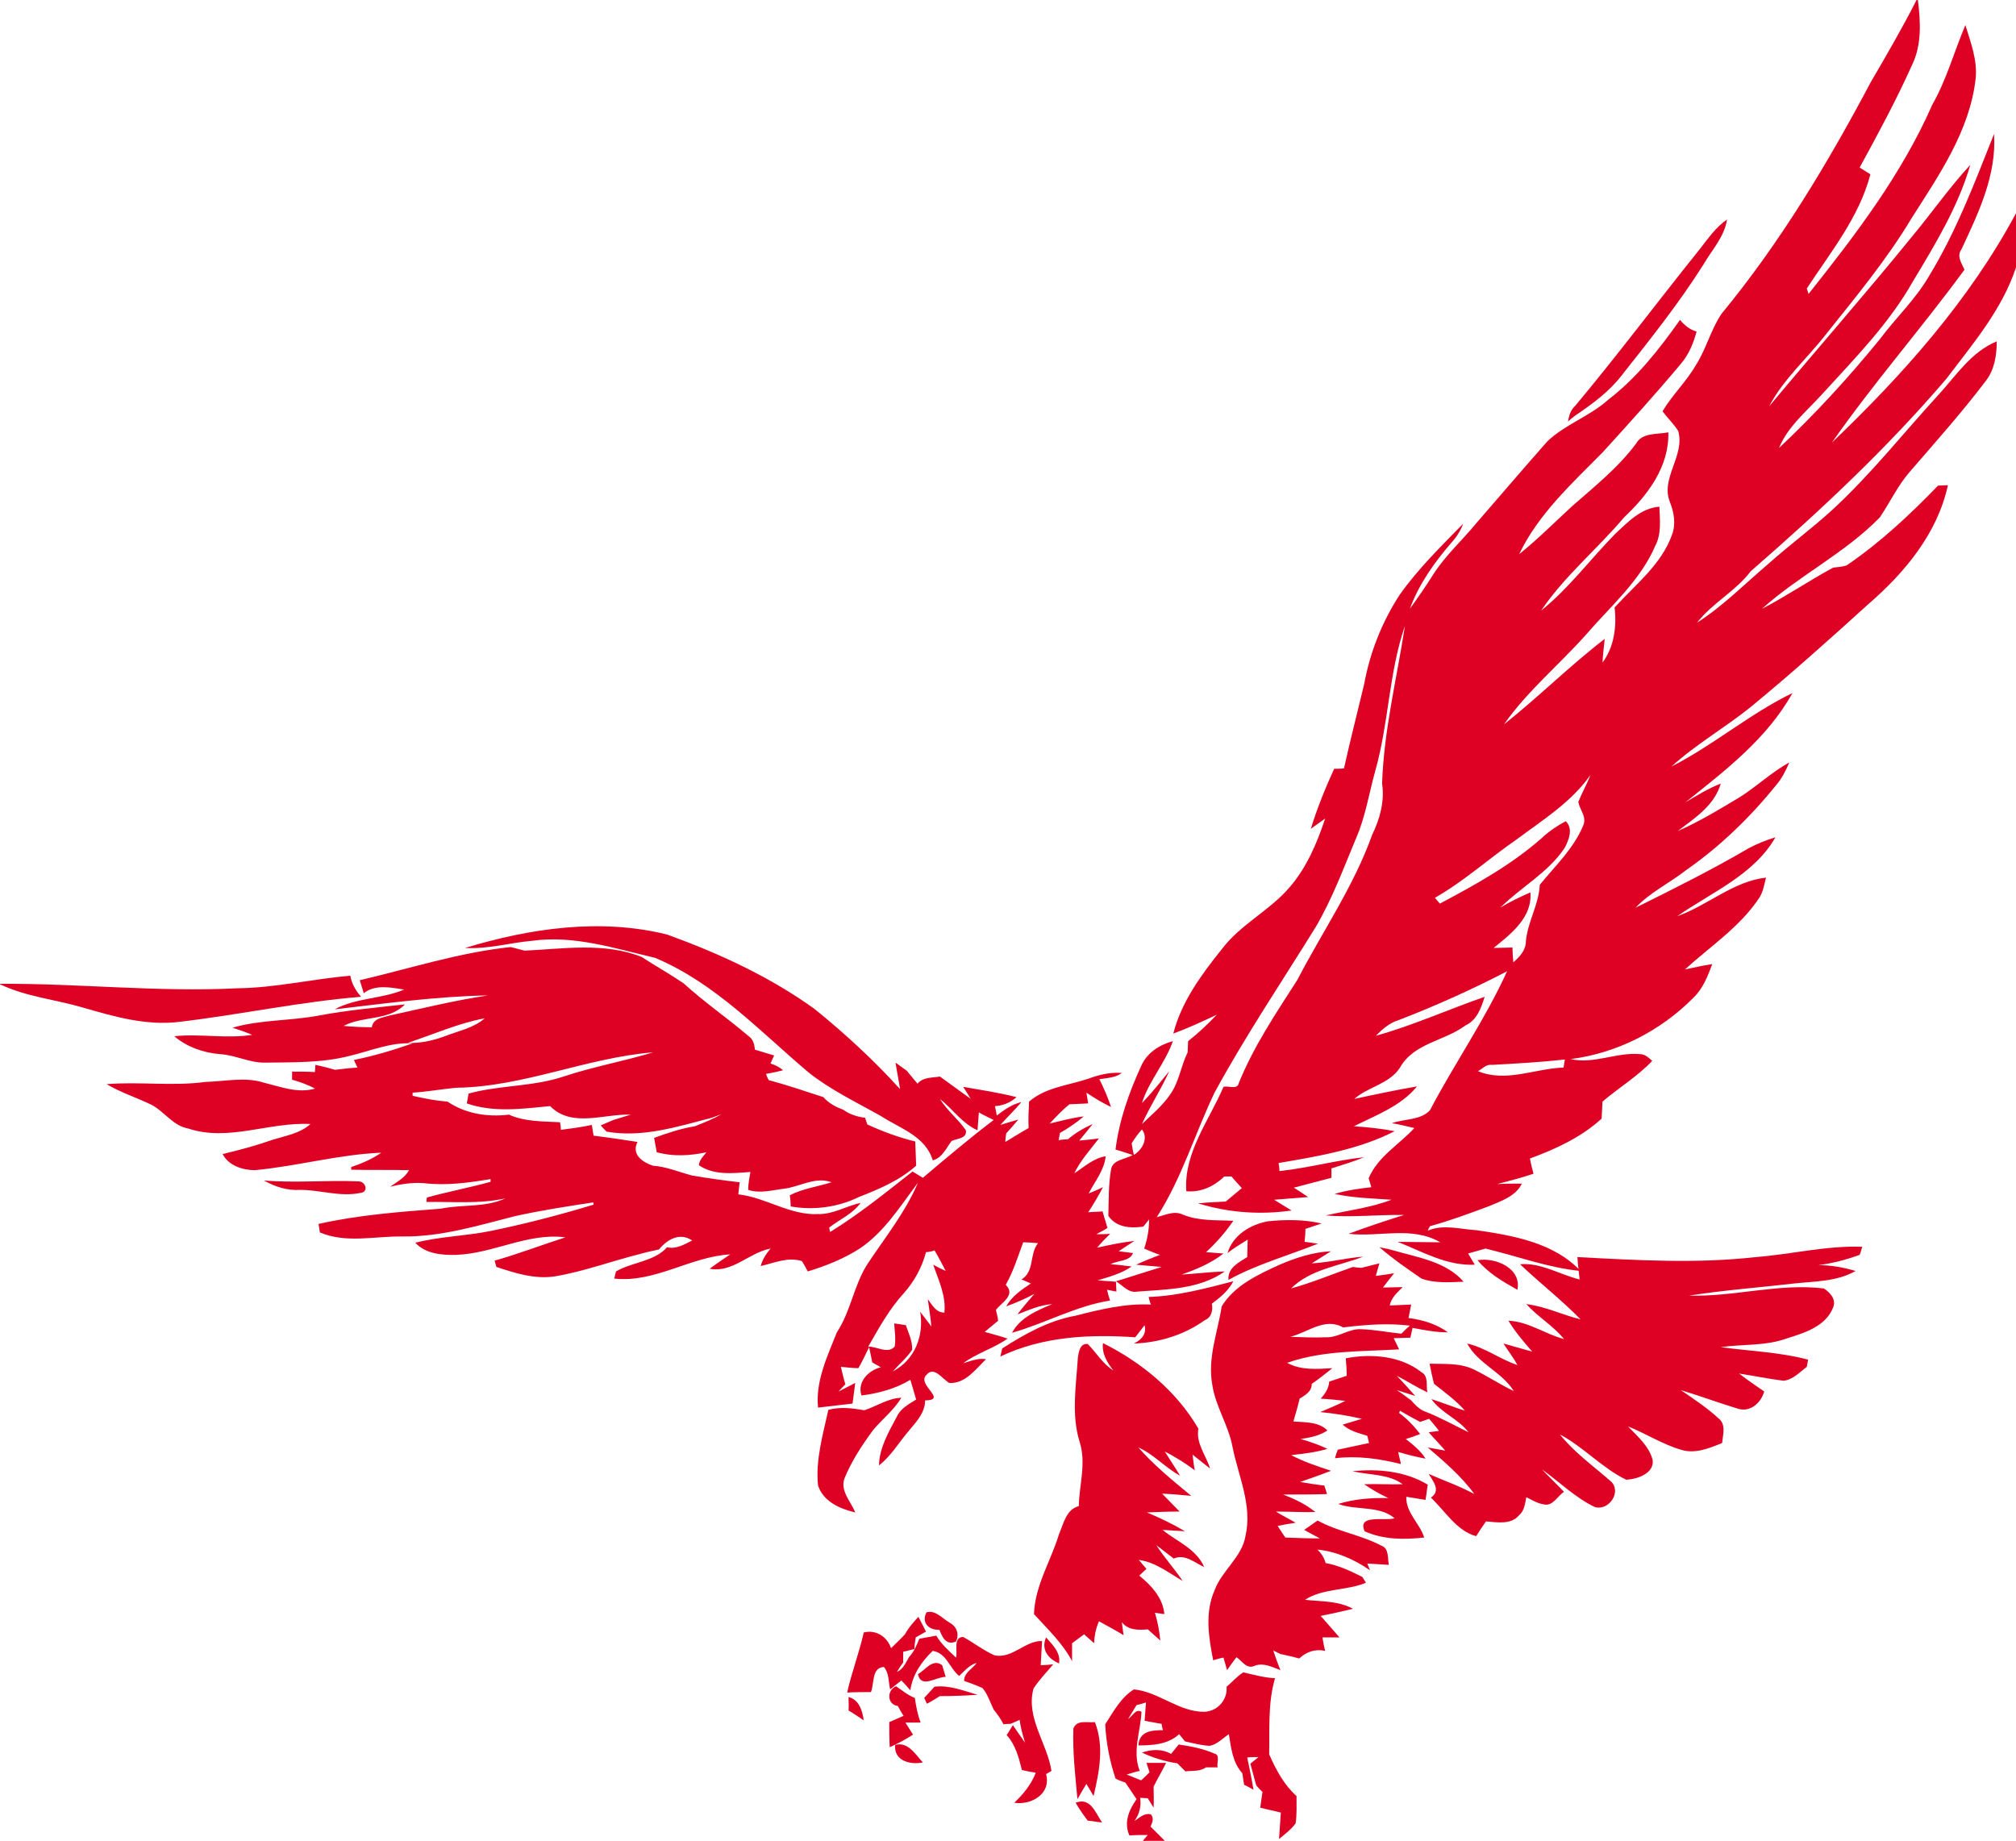
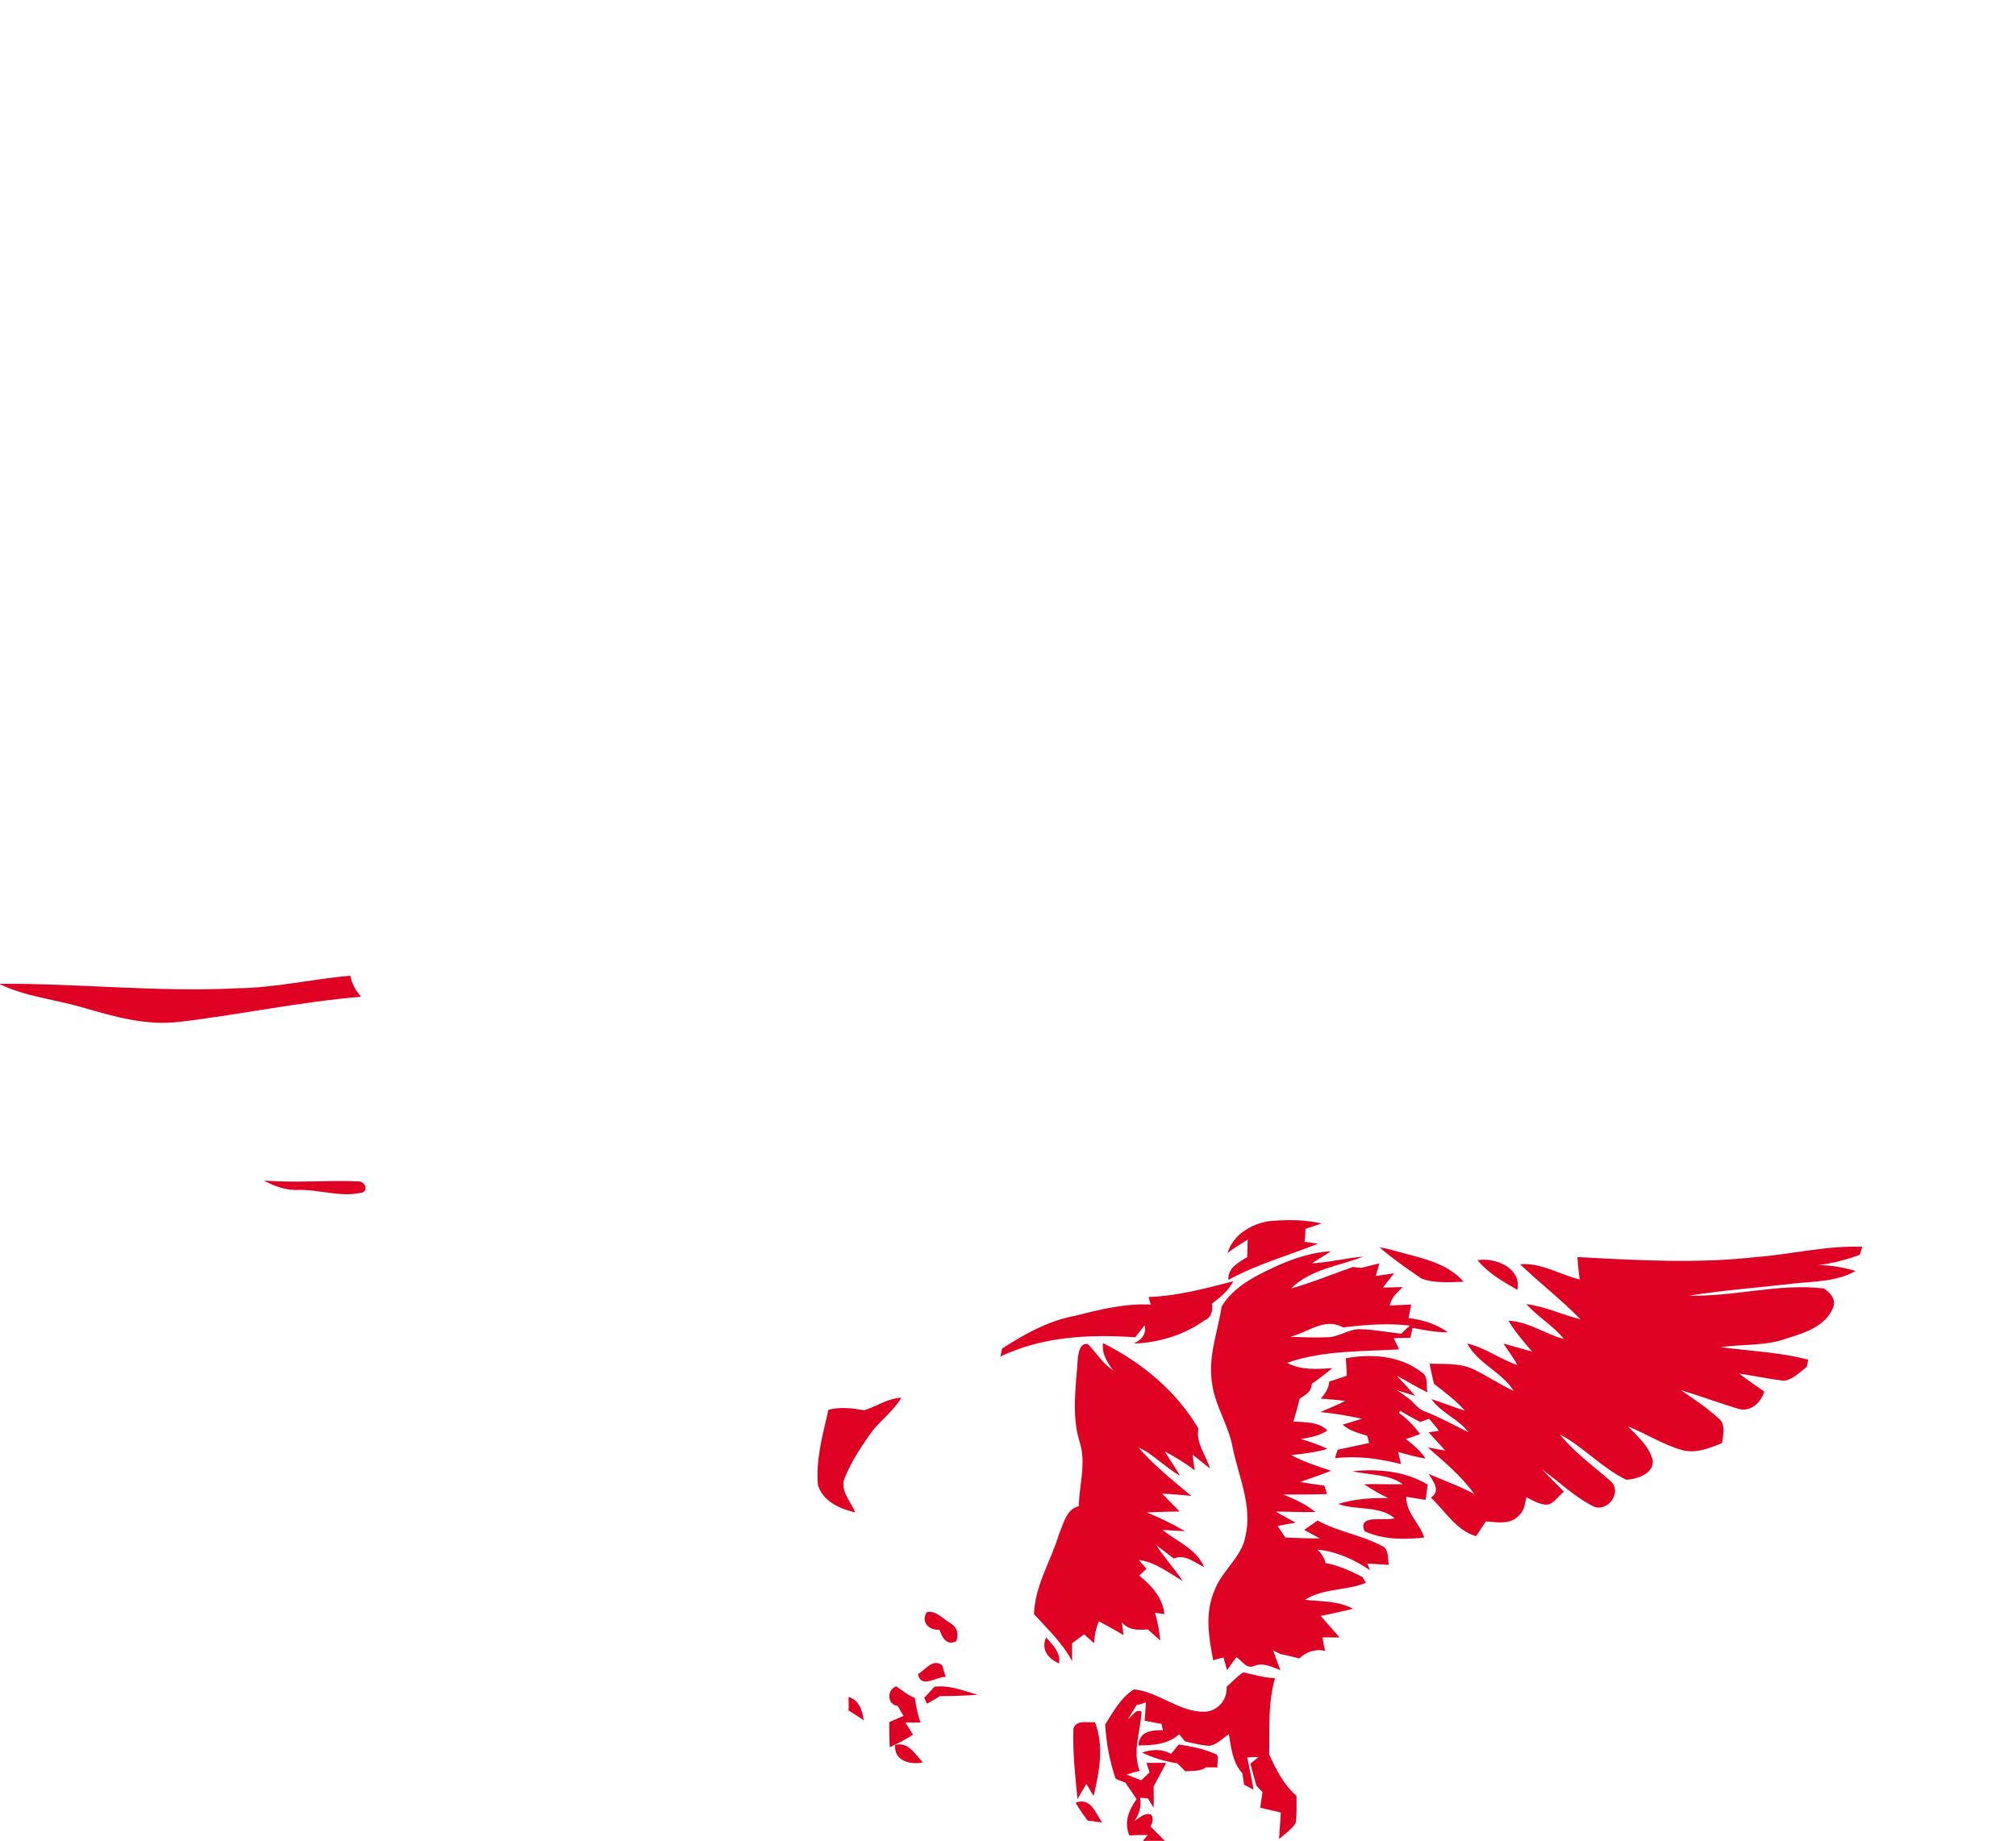
<svg xmlns="http://www.w3.org/2000/svg" fill="#DF0124" viewBox="0 0 450 411">
-   <path d="M427.8 0h.3c.6 4.8.9 10-1.3 14.5-3.5 7.8-7.6 15.4-11.7 22.9.6.4 1.8 1.1 2.4 1.5-2.5 9.6-8.9 17.4-14.2 25.5l.4 1.2c10.5-13.2 20.8-26.7 27.6-42.2 3.2-5.6 4.9-11.9 7.4-17.8 1.2 3.9 2.7 7.8 2.3 11.9-1.3 11.7-8.2 21.6-14.3 31.2-5.5 9.2-12.4 17.5-19.1 25.9-4.2 5.4-9.5 10-12.7 16.1 10.6-12.7 21.5-25.1 31.9-37.9 4.4-5.3 8.3-10.9 13-16-2.7 9.3-7.8 17.7-12.8 26-5.3 9.4-12.9 17.1-20.1 25-3.5 3.9-7.8 7.3-9.8 12.2 8.1-7.6 15.6-15.8 22.6-24.4 3.5-4.7 7.9-8.8 10.9-14 6.1-10 10.2-20.9 14.5-31.7.6 9.2-3.5 17.7-7.3 25.8-1.1 1.5.1 3.1.7 4.5-9.6 13.1-20.3 25.3-29.6 38.6C424.8 83.6 439.6 67 450 47.6v12.1c-3.1 9.4-9.6 17-15.5 24.8-13.3 15.6-28.3 29.6-43.7 43-3.4 4.5-8.6 7.1-12 11.5 5.9-3.8 10.8-8.8 16.1-13.3 4.6-4.1 9.5-7.7 14-11.8 8.7-8 16-17.3 24-26 3.9-4.3 7.2-9.4 12.8-11.7 0 3.1-.5 6.4-2.5 8.9-5.3 7-11.2 13.6-16.9 20.2-2.7 3.1-4.4 6.8-6.7 10.2-7.8 8-18.1 13-26.3 20.4 5.4-2.8 10.5-6.3 15.9-9.2 1-.1 2.1-.2 3-.5 7.5-5.1 14.1-11.3 20.4-17.8.6 0 1.6-.1 2.2-.1-2.3 10.7-9.6 19.5-17.7 26.5-8.6 7.8-17.3 15.6-26.3 23-5.7 4.6-12.2 8.3-17.7 13.3 9.4-4.8 17.5-11.8 27-16.4-5.6 10.1-15 17.3-23.9 24.4 2.5-1.5 5.1-3.1 7.9-4.2-1.4 4.9-5.8 7.7-9.6 10.6 4.8-2.1 9.4-4.9 13.9-7.6 3.8-2.4 7.1-5.6 11-7.7-.8 1.8-1.6 3.5-2.9 5-5.8 7.2-12.5 13.7-20.1 19-3.7 2.9-8.1 5-11.3 8.4 8.5-4.2 17.1-8.5 25.3-13.3 1.9-1 3.9-1.8 5.9-2.4-4.8 8.4-14.3 12.3-21.9 17.6 6.8-2.4 12.5-7.8 19.8-8.6-.4 1.5-.6 3.1-1.5 4.5-4.3 6.5-10.9 10.8-16.6 16 2-.4 4-.9 6.1-1.2-1 2.7-2.1 5.5-4.2 7.5-7.3 7.4-17.1 12.4-27.4 13.7 5.2 1.2 10.3-1.6 15.5-1.1 1.1 0 1.9.8 2.7 1.5-3.3 3.5-7.5 6-11.1 9.1-.1 1.3-.1 2.6-.2 3.8-4.6 4.2-10.3 6.8-16 8.9.2 1.1.5 2.3.8 3.4-2.7.9-5.4 1.6-8.1 2.3 1.8-.1 3.6-.1 5.5-.1-1.4 2.9-4.7 3.9-7.5 5.1-4.3 1.6-8.6 3.2-13 4.4-.2.3-.4.7-.5 1 3.5-1.5 7.3-.3 10.9-.1 8.2 1.2 17.3 2.8 23.2 9.1-7.2-.7-14.1-3.3-21.2-5-1.3.4-2.6.7-3.9 1.1.5.8 1 1.7 1.5 2.5-6.2.3-11.7-2.9-17.2-5.1 3.2 0 6.3.1 9.5.1-6.4-3.7-13.6-1.1-20.5-1.9 4.1-1.5 8.2-2.9 12.4-4.2-5.9-.1-11.7.6-17.5.1 4.9-1.1 10-1.7 14.7-3.5-4.3-.3-8.5-.4-12.7-1.3 2.7-.8 5.5-1.2 8.2-1.5-.2-.7-.4-1.3-.6-2 2.1-4.9 6.8-7.5 10.2-11.2-1.7-.4-3.3-.8-5-1.1 2.8-1 6.4-.6 8.5-2.9 5.5-10.5 12.3-20.2 17.2-31-7.9 4.1-15.9 7.7-24.2 10.9-2 .6-3.6 2-5.1 3.5 8.3-2.3 16.2-5.9 24.3-8.7-.8 2.5-1.7 5.2-4.3 6.4-4.7 3.5-11.5 3.9-14.6 9.4-2.4 3.7-7.2 4.3-10.2 7 4.6-1 9.3-2 14-2.8-3.6 4.4-9.1 6.4-14.1 8.9 3.1.2 6.1.5 9.1 1.1-8 4.1-17.1 5.6-25.9 7.1.1.4.2 1.3.2 1.8 6.4-.7 12.6-2.4 18.9-3.1-2.4 1-4.8 1.7-7.3 2.5v2.1c-2.8.7-5.6 1.5-8.4 2.2 1.1.7 2.2 1.4 3.2 2.1-2.5.2-5.1.4-7.6.6l3.9 2.4c-7 1-14.1.5-20.9-1.6 2.1-.2 4.1-.3 6.2-.4l3.6-3c-.8-.9-1.6-1.7-2.3-2.6h-1.6c-2.3 2.2-5.2 3.6-8.5 3.3-.6-8.6 5.1-15.8 8.3-23.3 1.1-.3 3.1.7 3.4-.8 3.3-8.2 8.3-15.6 13.1-23.1 5.6-10.8 12.6-20.9 16.7-32.4 1.7-3.5 2.8-7.4 2.2-11.4.4-11.9 3.3-23.5 5.1-35.2-3.6 10.5-3.6 21.7-6.6 32.3-1.4 5-2.2 10.3-4.3 15.1-2.8 6.7-5.3 13.5-9 19.8-7.6 12.3-15.7 24.3-22.6 37-4.4 9.2-7.3 19.1-12.9 27.8 1.9-.5 3.9-1.5 5.8-.6 3.6 1.5 7.5 1.2 11.3 1.4-1.8 2.6-3.8 4.9-6.1 7 1 .1 3 .2 3.9.3-2.8 2.2-6 3.5-9.3 4.7 3.2-.2 6.4-.6 9.6-.7-5.7 4-12.9 4-19.5 4.5-2 .4-3.3-1.4-4.8-2.3 3.4-1.1 6.8-2.1 10.2-3.2-1.9-.2-3.8-.3-5.7-.5 1.7-.8 3.5-1.5 5.3-2.2-1.2-.4-2.3-.9-3.5-1.4.7-2.1 1.1-4.2 1.1-6.5-.3.4-1 1.2-1.3 1.6-2.9.4-6 .2-7.8-2.4.1-3.4 0-6.9.6-10.3.3-2.3 3.3-2.3 4.8-3.3-1.3-.4-2.6-.9-3.8-1.2.8-6.5 3-12.7 5.7-18.6 1.3-3 4.1-4.8 7.1-5.6-1.7 4.9-5.3 8.8-6.9 13.8 2.2-2.2 4.1-4.7 6.1-7.1-1.8 4-4.3 7.8-6.1 11.8 2.2-2.1 4.6-4.1 6.3-6.6 2-2.8 2.4-6.4 3.9-9.4 0-.6.1-1.9.1-2.5 2.3-1.8 4.4-3.8 6.4-5.9-3.2 1.5-6.4 3-9.7 4.2 1.8-7.1 6.3-13.2 10.8-18.8 4.2-5.6 10.7-8.6 15.2-13.9 3.8-4.4 6.1-9.9 7.9-15.3-.8.6-2.4 1.7-3.2 2.3 1.4-4.6 3.2-9 5.2-13.4.5 0 1.6 0 2.2-.1 1.4-6.3 3-12.5 4.5-18.8 1.3-7.1 4-13.9 7.9-19.9 4.1-5.8 9.2-10.8 14.2-15.9-.6 1.6-1.5 3-2.6 4.2-3.8 4.4-7.3 9.3-9.3 14.8 1.8-2.5 3.6-5.1 5.3-7.8 2.7-4.2 6.5-7.6 9.6-11.4 5.3-6.1 10.5-12.2 15.8-18.2 4-3.8 9.5-5.6 13.6-9.3 6.4-4.9 11.4-11.3 16-17.8 1 1.2 2.2 2.2 3.7 2.6-.7 2.6-1.7 5.1-3.5 7.2-5.6 6.7-11.5 13.2-17.4 19.7-6.9 7-14.4 13.8-18.7 22.8 4.1-3.3 7.9-7.1 11.8-10.7 5-4.4 10.3-8.6 14.3-14 1.4-2.5 4.7-2 7.2-2.5.2 7.7-4.6 14-9.9 19-6 7.1-13.3 13.1-18.5 20.8 6.2-5 11-11.5 16.6-17.2 2.8-2.6 5.7-5.7 9.8-6 .1 2.9.5 6-.9 8.7-3.4 7.9-10.1 13.6-15.6 20-6 6.7-13 12.5-18.2 19.9 7.7-6.1 14.7-13.1 22.5-19.1-.2 1.8-.4 3.5-.5 5.3 2.6-3.5 3.2-8 2.7-12.3 4.6-5.1 10.4-9.5 12.8-16.2.9-2.3.5-4.9-.4-7.2-2.3-5.4 3.4-10.5 1.8-16-1-1.6-2.4-2.9-3.5-4.4 2.2-3.7 5.4-6.7 7.5-10.4 2.3-3.6 3.3-7.9 5.7-11.4 13.1-15.9 23.7-33.6 33.3-51.7 3.5-6 7-12 10.2-18.3zm-89.3 187.4c-6.1 4.2-11.7 9.3-18.2 13l1.1 1.3c7.9-4.2 15.9-8.6 22.7-14.6 1.6-1.5 3.5-2.8 5.4-3.8 1.7 1.7.7 4.1-.2 5.9-3.7 5.6-9.8 8.8-14.4 13.4 2.1-1.3 4.4-2.4 6.7-3.4.5 5.6-4.4 9.3-8.2 12.4 1.1 0 3.2-.1 4.2-.1 0 .8.1 2.4.2 3.3 1.4-1.2 2.8-2.7 2.8-4.7.4-4.4 2.9-8.2 3.1-12.6 3.5-4.3 7.7-8.2 9.8-13.5.6-1.8-.9-3.3-1.2-5 .8-2 1.9-3.9 2.7-6-4.3 6.1-10.6 10-16.5 14.4zm-5.5 50.3c-1.3-.2-2.1.9-3.1 1.4 6.3 2.6 12.7-.6 19.1-.8.1-.5.2-1.4.3-1.8-5.4.6-10.8.9-16.3 1.2zm-80.4 17.5c.1.6.3 1.9.5 2.6 1.9-1.2 3.3-3.7 1.8-5.7-.9 1-1.6 2-2.3 3.1z" />
-   <path d="M379.5 55.5c1.8-2.3 3.5-4.8 6-6.5-.6 3.9-3.4 6.8-5.3 10.1-5.5 8.7-11.9 16.7-18.3 24.8-2.8 3.6-6.5 6.3-10.2 8.8-.4.3-1.3 1-1.7 1.4.2-1.3.6-2.6 1.6-3.5 9.6-11.5 18.5-23.4 27.9-35.1zM103.8 211.6c14.5-4.4 30.2-6.7 45.1-3 11.6 4.2 22.9 9.4 32.9 16.6 6.8 5.5 13.2 11.4 19.1 17.9-.2-1.5-.8-4.4-1-5.9l2.5 1.8c.6.7 1.8 2.2 2.4 2.9 1.2-1.5 3.3-1.3 5-1.6 2.3 1.7 4.6 3.3 6.9 5-.4-.7-1.3-2-1.7-2.7 4 .7 8 1.3 11.9 2.3-1.3 1.2-3 1.9-4.8 2 .1.5.3 1.6.4 2.1 1.7-1.3 3.4-2.5 5.5-3-1.5 1.8-3.2 3.4-4.7 5.1 1.3-.4 2.6-.8 4-1.2-.9 1.1-1.8 2.1-2.7 3.1-.1.5-.2 1.4-.2 1.9 1.7-1 3.4-2.1 5.2-3.1-.1-1.9 0-3.9.1-5.9 3.7-3.2 8.7-3.6 13.2-5.1 2.4-.9 4.9-1.5 7.5-1.3-1.4 1.1-3.3 1.1-5 1.4 1 2 1.9 4.1 2.6 6.2-1.9-.9-3.7-2-5.5-3.2l.4 2.4c-1.4.1-2.8.1-4.2.2-1.6 1.3-3 2.8-4.4 4.3 2.5-.6 5.1-1.3 7.6-1.6-1.6 1.4-3.4 2.6-5.3 3.7-.1.4-.2 1.2-.3 1.6.5-.1 1.6-.2 2.1-.2 1.6-1.4 3.5-2.5 5.5-3.4-1 1.3-2 2.5-3 3.7 1.1-.1 3.3-.3 4.4-.5-1.9 2.5-4.1 4.9-5.5 7.8 2.2-1.4 4.3-3.4 7-3.8-.3 3.1-2.4 5.6-3.8 8.3.8-.3 2.4-1 3.2-1.4-1 1.9-2.1 3.8-3.3 5.6.8-.1 2.4-.1 3.2-.2.3.9.8 2.8 1.1 3.7-.6.4-1.9 1.1-2.5 1.4.8 0 2.3 0 3.1-.1-1 1-2 2-2.9 3.1 2.8-.6 5.5-1.2 8.3-1.5-1.2.8-2.3 1.5-3.5 2.3l3.2.4c-.7 1.9-3.4 1.6-5 2.5 1.6.1 3.1.3 4.7.5-2.3 1.6-5 2.3-7.6 3.1 1.4.1 2.7.2 4.1.3 0 .6.1 1.7.1 2.2l-2.1-.4c.2.8.4 1.6.7 2.4-7.6 1.2-14.5 5.1-21.9 7.2 1.8-3.4 5.6-5 9-6.4-2.8.2-5.2 1.3-7.8 2.3 1.2-1.6 2.5-3.1 3.8-4.6-2 1.1-4.1 2-6.3 2.8 1.3-2.3 3.4-3.7 5.5-5.1-.5-.2-1.5-.7-2.1-.9 3-1.8 1.7-5.6 3.7-8.1-.8-.1-2.5-.2-3.3-.2-1.2 3.2-2.2 6.5-3.9 9.5 2.3 2.3-.9 3.9-2.2 5.6.2.8.4 1.6.5 2.4-1 .8-2 1.7-3 2.5 1.7.5 3.4.9 5.1 1.5-3.1 2.2-6.8 3.2-9.9 5.5 1.7-.5 3.3-1.2 5.1-.9-2.3 2.2-4.6 5.5-8.2 5.3-1.5-.8-3.4-3.9-5.1-1.8-2.3 2.2 4.9 5.6-.3 5.7 0 2.9-2.2 5-3.9 7.1-2.1 2.5-3.8 5.4-6.4 7.4.1-4 2.2-7.5 4-10.9.8-1.8 2.7-2.8 4.3-3.8-.4-1.5-.9-3-1.3-4.4-3.3 2-7.1 3-10.9 3.5-1-3 1.5-5.6 4.3-6.3-.6-.4-1.3-.7-1.9-1.1-.2-.9-.5-2.6-.7-3.4-.8 1.6-1.5 3.2-2.4 4.7-1.3 0-2.6-.2-3.9-.3.3 1.3.6 2.6 1 3.9-.4.4-1.2 1.2-1.5 1.6 1.2-.6 2.5-1.3 3.7-1.9-.2 1.5-.4 3.1-.6 4.6-2.6.3-5.1.6-7.7.9-.6-5.9 2.1-11.5 4.2-16.8 3.1-4.7 3.8-10.5 6.8-15.2 3.9-5.9 8.5-11.6 11.3-18.2-3.9 5.2-7.5 11-13 14.7-3.6 2.3-7.6 3.9-11.6 5.1-.3-.6-.9-1.7-1.3-2.3-3.1-1-6.1.4-9.2 1.1.4-1.5 1.2-2.7 2.2-3.9-4.8.9-8.5 5.5-13.6 4.5 1.5-1.1 3.1-2.2 4.6-3.2-8.9.5-16.8 6.4-25.9 5.4l.4-1.6c3.6-2.1 8.6-2.2 11.4-5.4 2 .5 3.8-.6 5.6-1.5-2.8-1.9-5.6-.2-7.4 2-1.4.3-2.8.6-4.2 1-6.4 1.6-12.5 3.9-19 5-4.5.7-8.9-.7-13.1-2.1-.1-.3-.3-1-.4-1.4 5.3-1.5 10.5-3.5 15.8-5.2-8.3-1.1-16 3.6-24.3 3.9-3.2.1-6.9-.2-9.2-2.7 5.5-1.4 11.2-1.5 16.7-2.6 7.8-1.6 15.5-3.6 23.1-5.9 0-.1 0-.4-.1-.5-5.9.9-11.8 1.8-17.6 3.1-8.2 2.1-16.4 4.6-24.9 4.5-6.2-.1-12.6 1.6-18.5-.9-.1-.5-.2-1.4-.3-1.9 8.9-2 18.1-2.7 27.3-3.4 4.8-1 9.9-.2 14.4-2.3-5.8 1.3-11.8.7-17.6.8 0-.2 0-.7.1-1 4.7-1.3 9.5-2.2 14.2-3.5v-.6c-4.9.8-9.9 1.5-14.9.9-2.5-.2-5.1.2-7.5.8 1.5-1.1 3.3-2 4.2-3.7-4.3-.1-8.6 0-12.9-.1v-.6c2.4-.8 4.7-1.8 6.7-3.2-9.5.4-18.7 3-28.2 3.9-2.7 0-5.9-1-7.2-3.6 3.8-.9 7.5-1.9 11.2-3.2 2.9-.9 6.1-1.4 8.4-3.5-9.2-.5-18.3 4-27.3 1-3.4-.6-5.3-3.8-8.2-5.3-3.3-1.6-6.8-2.7-10-4.6 7.3-.6 14.8.5 22.1-.5 4.3-.1 8.9-1.2 13.1.2 3.7.9 7.5 2.4 11.3 1.3-1.6-.9-3.4-1.5-5.1-2v-1.8c1.7 0 3.4 0 5.1.1l.1-1.6c1.5.3 3 .7 4.4 1.1 1.7-.2 3.3-.4 5-.5-.2-.4-.6-1.2-.8-1.7 4.5-.9 8.8-2.2 13.1-3.7-4.9-.3-9.4 1.7-14.1 2.8-6.2 1.6-12.7 1.4-19 1.5-3.4 0-6.5-1.7-9.9-1.9-3.7-.3-7.4-1.6-10.2-4 5.8-.6 11.6.6 17.4-.3-1.4-.6-2.9-1.1-4.4-1.6 6.2-1.8 12.8-1.5 19.2-2.7 6.4-1.2 12.9-1.8 19.3-2.5-3.6 3.7-9.3 2.5-13.7 4.8 2.1.2 4.2.3 6.3.3.3-2 2.3-2.1 3.9-2.6 7.3-1.6 14.6-3.4 22-4.5-11.5.2-22.9 1.8-34.2 3.1 4.8-2.6 10.5-2.3 15.5-4.4-3-.5-6.5-1.2-9 .8-.2-.7-.7-2.2-.9-2.9 11.2-2.6 22.2-6.2 33.7-7.4.8.2 2.3.6 3.1.8 8.7-.4 17.8-1.9 26.1 1.4 3.1 2 6.3 3.8 9.4 5.9 4.6 4.2 9.7 7.7 14.4 11.7 1.1.7 1.4 1.9 1.5 3.1 1.4.4 2.9.9 4.3 1.3-.2.4-.6 1.3-.8 1.8 1 .3 2 .8 2.8 1.5-1.2.3-2.5.6-3.8.8.1.4.4 1.1.6 1.4 4.1 1.1 8.2 2.5 12.2 3.8 1.2 1.4 2.8 2.2 4.4 2.8 1.4 1 3.1 1.6 4.9 1.8.1.4.4 1.1.5 1.5 3.5 1.6 7 2.9 10.7 3.8.1 1.8.1 3.6.2 5.4-3.7 3.3-8.2 5.2-12.8 7-4.7 2.3-10.1 3-15.2 2.1 0-.6-.1-1.9-.2-2.5 2.9-1.5 6.2-1.9 9.3-2.9-3.5-1.3-6.9.9-10.3 1.4-2.7.3-5.6 1.2-8.3.3 0-1.4.3-2.7.5-4-3.9.3-8.1.8-11.5-1.5.1-1.2 1-2 1.7-2.9-3.7.8-7.5 1-11.1 0-.2-1.1-.4-2.2-.6-3.2 3-1.1 6-2.1 9.1-2.6 2-.8 4.1-1.6 5.9-2.7-.5.2-1.5.6-2.1.8-7.7 2-15.5 4.5-23.5 3.1-.3-.3-1-1-1.3-1.4l2.8-1.2 3.9-1.2c-6-.2-13.2 3-18-1.9-6.2.6-12.6 1.5-18.6-.6.1-.6.3-1.7.4-2.2 6.9-1.9 14.3-1.5 21.2-3.8 6.6-2.2 13.4-3.4 20-5.4-14.9 1.2-28.9 7.7-43.9 7.9-3.3.3-6.5.9-9.8 1.1v.7c2.6.6 5.2 1.1 7.8 1.3 4 2.7 8.9 3.5 13.7 2.9 3.5 1.6 7.6 1.5 11.4 1.7.1.4.2 1.2.2 1.7 2.3-.3 4.6-.6 6.9-1.1l.4 2.4c3.3.4 6.6.9 9.8 1.4-1.4 2.8 1.1 4.5 3.4 5.3 3 .2 5.8 1.4 8.8 2.2 3.5.6 7.1 1.1 10.6 1.5-.1.7-.2 2-.3 2.7 6.2.7 11.5 4.7 17.8 4.4 3.3.1 6.3-1.8 9.5-2.5-1.8 2.5-4.7 3.7-7 5.5 0 .2.1.7.2 1 6.5-4 12.4-8.8 18.4-13.5.6.4 1.7 1 2.3 1.4 5.2-4.4 10.4-8.8 15.8-12.9-.8-.4-2.5-1.2-3.3-1.7-.1 1-.2 3-.3 4-3.4-1.5-5.5-4.7-8.4-7 1.6 2.6 4.1 4.5 5.8 7 .3 1.9-2 1.8-3.2 2.4-1.2 1.6-2.1 3.8-4.2 4.3-1.6-5.4-7.3-7.1-11.6-9.9-5.5-3.1-11.2-5.8-16.1-9.7-10.9-9.2-20.9-20-34.3-25.6-9-2.1-18.1-5.1-27.4-3.8-4.8.4-9.8 1.9-15 1.6zM91 232.8c2.8.1 5.6-.5 8.3-1.5 3-1.2 6.4-1.8 8.9-4-5.9 1.1-11.5 3.6-17.2 5.5zm115.7 46.7c-.9 3.4-2.6 6.5-4.9 9.1-3.3 3.6-5.6 7.8-8 12 1.9-.1 4.3 1.7 5.9 0 .3-1.7 0-3.5-.1-5.2.9.1 1.8.3 2.6.4.6 1.8 1.5 3.5 1.4 5.5-1.2 1.8-2.9 3.2-4.3 4.8 4.9-2.5 7-8 6.1-13.3.8 1.1 1.7 2.2 2.5 3.3-.2-2-.5-4.1-.8-6.1 1 1.3 1.8 3 3.7 3 .4-3.8-1.3-7.2-2.5-10.7.7.4 2.1 1.1 2.8 1.4-.8-1.5-1.6-3.1-2.5-4.6-.4.2-1.4.4-1.9.4z" />
  <path d="M53 220.6c8.5-.1 16.8-2.1 25.2-2.8.3 1.8 1.2 3.3 2.4 4.7-13.6 1.1-27 4-40.6 5.6-7.4.9-14.6-1.2-21.5-3.2-6.1-1.8-12.7-2.4-18.5-5.2v-.1c17.7-.1 35.3 1.9 53 1zm5.9 42.9c7 .6 14.1-.1 21.1.2 1.7 0 2.4 2.5.3 2.6-4.4.9-8.8-.7-13.3-.7-2.9.2-5.6-.7-8.1-2.1zM274 279.7c1.2-4 5.1-6.4 9.1-7.1 4-.4 8-.4 11.9.5l-3.6 1.2c0 .7-.1 2.2-.2 2.9 1 .1 2 .3 3 .4-6.7 2.7-13.7 4.6-20 8.1-.2-2.7 2.3-3.9 4.2-5.1 0-1.3.1-2.6.1-3.9-1.6 1-3.1 1.9-4.5 3zm33.9-1.3c1 .2 2.1.4 3.1.7 5.5 1.6 11.8 2.5 15.7 7-3.1.1-6.4.4-9.4-.7-3.2-2.2-6.4-4.4-9.4-7zm84 2.2c7.9-.6 15.8-2.6 23.8-2.3-.2.5-.4 1.4-.6 1.8-3 1.1-6.1 1.9-9.2 2.3 2.8 0 5.6.5 8.3 1.3-4.2 2.4-9.2 2.3-13.8 2.8-7.8.9-15.7 1.5-23.4 2.7 10.1.3 20-2.8 30.1-1.6 1.4.9 2.8 2.4 2.1 4.2-1.6 4.2-6.3 5.7-10.2 6.9-4.8 1.8-10 1.3-14.9 2 6.5.9 13.1 1.1 19.5 2.8-.1.4-.2 1.2-.3 1.6-1.6 1.2-3.1 2.9-5.2 3.1-3.3-.4-6.6-1.1-9.9-1.6 1.8 1.4 3.7 2.7 5.6 4-.7 2.5-3 4.6-5.7 3.9-4.3-1.3-8.6-2.9-12.9-4.2 2.9 2 5.8 3.9 8.4 6.3 1.7 1.3 1 3.6.8 5.5-2.9 1.2-6.1 2.5-9.2 1.5-4.1-1.2-7.8-3.6-11.8-5.2 2.1 2.2 4.7 4.4 5.5 7.5.4 3-3.5 4.3-5.9 4.4-5.4-2.6-9.5-7.3-14.8-10.1 3.2 4 7.4 7 11.3 10.4 2.6 2.3-.3 6.7-3.5 5.8-4.4-2.1-7.9-5.6-11.8-8.4 1.6 1.7 3.3 3.3 4.9 5-1.4.9-2.5 3.3-4.5 2.8-1.4-.2-2.7-1-3.9-1.6-.3 1.4-.4 3-1.6 4-1.8 2.2-4.9 1.6-7.4 1.4-.8 1.1-1.5 2.2-2.2 3.3-4.4-1.2-6.9-5.6-10.1-8.6 2.3-1.6.5-3.6-.5-5.3 3.4 1.5 6.9 2.7 10.2 4.5-2.9-4-6.7-7.2-10.4-10.4 1 .2 2.9.5 3.9.7-1.2-1.4-2.5-2.7-3.7-4.1.6-.1 1.8-.2 2.3-.3-.5-.7-1.6-2-2.2-2.7-.5.2-1.5.5-2 .7-1.5-.8-3-1.6-4.5-2.5l-.2.5c1.8 1.3 3.3 2.9 4.7 4.7-.8.3-2.4.9-3.2 1.1 1.6 1.3 3.3 2.6 4.4 4.4-2.1-.4-4.1-.9-6.1-1.5.1.7.5 2 .6 2.7-4.8-1.2-9.7-1.9-14.7-1.3.1-.5.4-1.4.6-1.9 2.4-.5 4.7-1 7-1.5l-.4-1.6c-1.9-.6-4-1.1-5.5-2.5 1.4-.4 2.9-.9 4.3-1.3-3.1-.7-6.1-1.2-9.3-1.5 1.9-.8 3.8-1.6 5.6-2.5-1.8-.2-3.7-.4-5.5-.5 1-1.1 1.8-2.3 1.9-3.8 1.3-.4 2.6-.9 3.9-1.3 0-1.3-.1-2.6-.2-3.9 5.6-1.1 12.2-.6 16.9 3.1 1.6.9 1 2.9 1.3 4.5-2.3-1.1-4.5-2.5-6.8-3.7 1.4 1.5 2.8 3 4.1 4.5-1-.3-3.1-1-4.1-1.3 1.1.7 2.1 1.5 3.2 2.3.8.9 1.7 1.9 2.9 2.4 3.4 1.3 6.6 3.1 9.9 4.7-2.3-3-6.1-4.3-8.3-7.4 2.5.8 5 1.8 7.5 2.6-2-2.3-4.5-4.1-6.9-6-.4-1.5-.7-3-1-4.5 3.3.1 6.8-.2 9.9 1.3 3.1 1.5 5.9 3.4 8.9 4.8-2.7-4.3-8-6.1-10.4-10.6 4 .9 7.3 3.5 11.2 4.8-.9-1.7-2.1-3.2-3.1-4.8 2.1.6 4.3 1.2 6.4 1.8-1.9-2.2-3.8-4.4-5.3-6.9 4.5.2 8.2 3 12.4 4.1-2.4-3-5.8-4.9-8.4-7.8 4.2.5 8 2.4 12.1 3.4-4.3-4.4-9.1-8.1-13.5-12.3 4.7-.4 8.8 2.3 13.3 3.4-.2-1.7-.4-3.3-.5-5 13.3.7 26.6 1.5 39.8 0z" />
  <path d="M285.4 282.4c3.7-1.6 7.6-2.9 11.7-3.1-1.4.9-2.9 1.8-4.3 2.7 3.9-.2 7.6-1.2 11.5-1.5-5.4 2.1-11.8 2.8-16.1 7.1 4.7-1.3 9.2-3.2 13.8-4.8.5.1 1.4.2 1.9.2 1.3-.3 2.7-.7 4-1l-.8 2.8c1-.1 3-.4 4.1-.6-.8 1-1.7 2.1-2.5 3.2 1.5 0 2.9-.1 4.4-.1-1.2 1.2-2.5 2.3-2.9 4.1 1.6-.1 3.2-.1 4.8-.2l-.6 3c3.1.4 6.2 1.3 8.8 3.2-2.7 0-5.3-.5-7.9-1-.1.6-.4 1.7-.5 2.2-1.2 0-2.5.1-3.7.1.3.6.9 1.9 1.2 2.5-8.4.5-17 .2-25 3 3.1 1.7 6.6 1.4 10.1 1.2-1.5 1.2-3 2.4-4.6 3.5 0 1.8-1.5 2.5-2.7 3.3-.4 1.7-.9 3.4-1.4 5.1 2.6.2 5.6 0 7.6 2-1.8 1.2-3.9 1.6-6 1.9 2.1.6 4.1 1.3 6 2.2-2.6.8-5.4 1.1-8.1 1.4 2.8 1.5 5.9 2.5 8.9 3.5-2.3.9-4.6 1.7-6.9 2.5 1.8.3 3.6.6 5.4.8.2.5.5 1.5.6 1.9-3.3.1-6.5.1-9.8.1 2.6 1 5.1 2.2 7.2 3.9-2.9.1-5.8-.1-8.8-.1 1.4.9 2.9 1.6 4.4 2.5-1.3.2-2.6.4-4 .7.4.7 1.3 2 1.7 2.6 2.6.1 5.1.2 7.7.2-.9-.5-2.6-1.4-3.5-1.9l3-2.1c4.5 2.5 9.7 3.2 14.2 5.6 1.8.6 1.4 2.8 1.7 4.3l-4.8-.3.6 1.5c-3.5-2.4-7.5-4.2-11.7-4.6.8.8 1.5 1.8 1.8 3 2.9.5 5.6 1.8 8.2 3.1.2.3.6 1 .8 1.3-4.4 1.8-9.6 1.2-13.6 3.8 3.6.4 7.4.2 10.7 2-2.4.6-4.8 1.1-7.2 1.6l4.2 4.8h-3.8c.1.8.4 2.3.6 3-2.2-.5-4.2.2-5.8 1.7-1.4-.4-2.8-.7-4.2-1l-1.6-.8c.5 1.5 1 2.9 1.6 4.4-1.9-.7-3.7-1.7-5.7-1-1.8.9-2.8-1-4.1-1.9-.7.9-1.4 1.9-2.1 2.9l-.8-2.8c-.6.1-1.7.4-2.3.6-1-5.1-1.9-10.6.3-15.6 1.6-4.4 6.1-7.4 6.9-12.1 1.6-6.9-1.6-13.4-2.9-20-.9-4.8-3.8-9-4.5-13.8-1.1-6 1.2-11.7 2.1-17.5 2.8-4.6 7.9-7 12.7-9.2zm2.6 16c2.7.1 5.4.2 8 .1 2.8.1 5.1-2 7.9-1.8 3 .1 5.9.7 8.9 1 .6-.6 1.2-1.2 1.9-1.8-5-.6-9.9-.2-14.9.4-4.1-2.3-7.8 1.1-11.8 2.1zm41.8-17.1c4-.7 9.9 1.8 8.9 6.6-3.2-1.8-6.5-3.7-8.9-6.6zm-73.4 8.2c6.4-.2 12.7-1.9 18.9-3.5-1.1 2.1-2.9 3.6-4.8 5 .3 1.5-.1 3.1-1.6 3.7-4.6 3.3-10.2 5-15.8 5.2 2-1 2.8-2.3 2.4-4.1-.5.7-1.6 2-2.1 2.7-10.2-.7-20.7-.2-30.1 4.3.1-.4.3-1.3.4-1.8 5-3.2 10.3-6.2 16.3-7.3 5.5-1.4 11.2-2.8 16.9-2.5-.2-.4-.4-1.2-.5-1.7z" />
  <path d="M240.6 303c.2-1.3.5-3.2 2.2-3 1.9 1.9 3.3 4.4 5.7 5.9-1.4-1.8-2.6-3.8-2.3-6.1 8.6 4.3 16.4 10.7 21.3 19.1-.6 3.3 1.7 5.9 2.6 8.9-1.3-1-2.6-2.1-3.9-3.1.1.9.3 2.6.5 3.5-2.1-1.6-4.4-3-6.7-4.2 1.1 1.8 2.3 3.5 3.4 5.4-3.3-1.8-5.9-4.8-9.3-6.3 3.5 4 7.7 7.4 11.8 10.8-2.1-.2-4.3-.4-6.5-.5 1.3 1.3 2.6 2.7 3.9 4-2.4 0-4.9.1-7.3.2 2.9 1.2 5.8 2.6 8.5 4.2-1.2-.1-3.7-.2-5-.3 3.2 2.6 7.5 4.2 9.3 8.3-2.2-1-4.3-3-6.8-1.9l-3.9-3c1.8 2.8 4 5.2 5.9 8-3.1-1.8-6.1-4.2-9.8-4.7.4.5 1.3 1.5 1.7 2-.4.4-1.2 1.1-1.6 1.5 2.7 2.2 5.3 5 5.6 8.6l-2.1-.3c.6 2 1 4.1 1.2 6.2-.9-.8-1.9-1.7-2.8-2.5-2.1.2-4.4.2-5.8-1.6.1.7.3 2.2.4 2.9-1.8-1.1-3.7-2.1-5.5-3.1-.7 1.6-1 3.2-1.1 4.9-.7-.7-1.5-1.3-2.2-2-.7.5-2 1.5-2.7 2v4c-2.1-4-5.5-7.2-8.5-10.5.2-6.4 3.8-11.9 5.6-17.9 1-2.3 1.6-5.5 4.4-6.2.1-4.8 1.7-9.6.2-14.3-1.9-6.1-.8-12.5-.4-18.9zm-47.7 11.8c2.8-.9 5.3-2.7 8.3-2.8-1.7 2.8-4.3 4.8-6.3 7.2-2.5 3.4-4.8 6.9-6.4 10.8-1 2.8 1.4 5.1 2.4 7.6-3.4-.8-7.1-2.4-8.3-6-.6-5.7 1.1-11.4 2.3-16.9 2.6-.7 5.3-.4 8 .1zm109 13.6c5.8-.6 11.8 0 16.8 3-.2 1.1-.3 2.3-.5 3.4-1.4-.2-2.9-.5-4.3-.7-.1 3.6 3 5.9 4 9.1-4.5.5-9.1.5-13.3-1.4-1.7-3.9 4.5-2.2 6.7-2.9-3.4-2.9-8.6-1.7-12.6-3.2 3.6-1.1 7.4-1.4 11.2-1.3-1.9-.9-3.7-1.9-5.4-3.1 2.9-.1 5.7.1 8.6 0-3.1-2.3-7.3-2-11.2-2.9zm-95.1 31.5c1.9-.6 3.5 1.3 5 2.2 1.7.9 2.4 2.5 1.6 4.3-2.2 1-3.1-1-3.7-2.6-2.4.1-4.1-1.6-2.9-3.9z" />
-   <path d="M202 364.8c.8-1.5 1.9-2.7 3-3.9.4.8 1.3 2.5 1.7 3.3-.6.3-1.7 1-2.3 1.3-.1.6-.3 2-.3 2.6-.6.1-1.9.5-2.5.6v2.4c-.4.5-1.1 1.6-1.4 2.1 1.4-.6 2-2.1 2.7-3.3 1.1-1.2 1.7-2.6 2.3-4.1 1.2-.2 2.5-.5 3.8-.7 1.1 1.9 2.8 3.4 4.4 4.9.4-1.4-.7-4.6 1.6-4.6 2.4 1.3 4.5 3 7 4.1 4 .8 6.8-3.3 10.6-3.2l-.3 5.4c.7 0 2.1-.1 2.8-.2-1.5 1.8-3.1 3.4-4.4 5.4-1.8 6.5 3.1 12.3 4 18.4l-1.2.7c1.2 4.4-3.3 7-7.1 6.4 2-1.9 3.8-4.1 4.8-6.7-.8-.1-2.3-.4-3.1-.6-.7-2.8-1.4-5.6-3.4-7.8.5-.7.9-1.5 1.4-2.2l2.7 3.9c-.5-1.7-1-3.4-1.2-5.1-.5.2-1.5.7-2.1.9-.4 0-1.1 0-1.5.1-.6-1.2-1.4-2.3-2.2-3.3-.8-1.6-1.3-3.4-2.5-4.8-1.3-.6-2.7-1.1-4.1-1.6 0-1.9 1.9-2.7 2.8-4-1.6.4-2.7 1.8-3.9 2.9-2.2-1.8-2.8-5.1-5.9-5.6-2.5 2.4-4.5 5.3-5 8.8-.5-.6-1.5-1.7-2-2.2-.6.5-1.9 1.5-2.5 2-.4-1.6-.2-3.6-1.4-5-2.8.1-2.1 3.8-2.9 5.6-1.8 0-3.5 0-5.3.1 1-4.5 2.7-8.9 3.7-13.4 2.7-.7 5.2.9 6.1 3.5 1-1 2.1-2 3.1-3.1z" />
  <path d="M236.4 371.3c-2.4-1-4.1-3.1-2.9-5.8 1.5 1.7 3.3 3.4 2.9 5.8zm-31.5 2.4c1.6-.9 3.3-3.6 5.4-2 .3.9.5 1.7.8 2.6-2.2 0-5.5 2.7-6.2-.6zm72.6-.4c2.3.5 4.7 1.2 7.1 1.3-1.6 5.5-1.2 11.3-1.3 17 1.5 3.4 3.3 6.8 6.1 9.3 0 2 .1 4.1-.2 6.1-1 1.4-2.4 2.4-3.7 3.5.1-2 .3-3.9.4-5.9-1.5-.4-3.1-.7-4.6-1.1.1-.9.4-2.6.5-3.5-.4-.4-1.1-1.1-1.4-1.5-.4-1.6-.9-3.2-1.3-4.8.4-.4 1.4-1.1 1.8-1.5-.6 0-1.9 0-2.5.1.5 2.4 1 4.8 1.4 7.2-.5-.3-1.6-.9-2.1-1.1-.1-.6-.3-1.9-.4-2.6-2.2-2.4-2.5-5.7-3-8.7-1.4.9-2.6 2.3-4.3 2.6-1.9-.1-3.7-.6-5.5-1-.3-.4-1-1.2-1.3-1.6-2.5 2.3-5.9 2.5-9.1 2.5.2-3.2 3-3.4 5.5-3.4-.1-.3-.3-1-.3-1.4-1.3-.2-2.6-.5-3.8-.7.1-1.4.2-2.8.3-4.1-.5.2-1.6.5-2.1.6-.6 1-1.3 2.1-1.9 3.1 1-.6 1.7-2.4 3-1.6-.2 4.4-2.1 8.8-.4 13.2-1 .2-1.9.5-2.9.8.8.3 2.4 1 3.2 1.3.5-.4 1.4-1.3 1.9-1.8-.2-.5-.5-1.6-.7-2.1h4.4c-.9 1.8-1.9 3.5-2.8 5.3 0 1.6.1 3.1 0 4.7-.4-.7-.9-1.4-1.3-2.1l-1.7-.1c.3 1.9-.2 3.7-1.3 5.2 1.1-.7 2.2-1.9 3.7-1.5.6.7.5 1.6-.1 2.7l3.2 3.2h-4.9l1.1-1.3c-1 0-3.1 0-4.1.1-1.3-2.9-.1-5.7 1.6-8.1-.8-1.2-1.7-2.5-2.5-3.7-.6-.2-1.7-.6-2.2-.9-1.3-3.9-2.1-8-2.3-12.1 1.8-2.8 3.5-6 6.4-7.8 5.5.5 10.1 5.1 15.8 5 3-.2 5.1-2.7 4.9-5.6 1.2-1 2.3-2.3 3.7-3.2zm-68.9 3.2c3.3-.4 6.5.9 9.6 1.8-2.8.2-5.6.3-8.4.3-1 .6-1.9 1.2-2.9 1.7l-.6-1.3c.7-.8 1.5-1.6 2.3-2.5zm-8.2 4.3c-2.4-.3-2.5-3.5-.4-4.4 1.4.9 2.6 2 4.2 2.6.3 1.9.6 3.7 1.3 5.5h-3.4c.6.9 1.1 1.8 1.7 2.7-1.7 1.1-3.4 2-5.2 2.8-.1-1.9-.1-3.7-.1-5.6 1.1-.5 2.1-.9 3.2-1.4-.5-.7-.9-1.5-1.3-2.2zm-11-2c2.4.6 3.1 3.1 3.4 5.2-1.1-.7-2.2-1.5-3.4-2.2.1-.8 0-2.2 0-3zm50.2 7c.8-2 3.1-1.2 4.8-1.4 2.1 5.4 1 11-.3 16.5-.5-.9-1.1-1.8-1.6-2.7-.5.8-1.5 2.5-2 3.4-.5-5.4-1.1-10.6-.9-15.8zm-39.8 3.7c2.9-.8 4.5 2.1 6.2 3.9-2.9.6-6.5-.4-6.2-3.9z" />
  <path d="M261.4 391.5c.4-.5 1.3-1.6 1.7-2.1 2.7.4 5.4.9 7.9 2 1.5.3.5 2.1.8 3.1h-2.6c-1.4 1-3.1.7-4.6.9l-1.8-1.8c-2.7-.4-5.4-1.2-7.9-2.4 2.1-.7 4.4-.9 6.5.3zm-21.3 10.9c3.3-1.3 4.4 2.2 5.9 4.4-1.1-.1-2.1-.3-3.2-.4-1-1.3-1.9-2.6-2.7-4z" />
</svg>